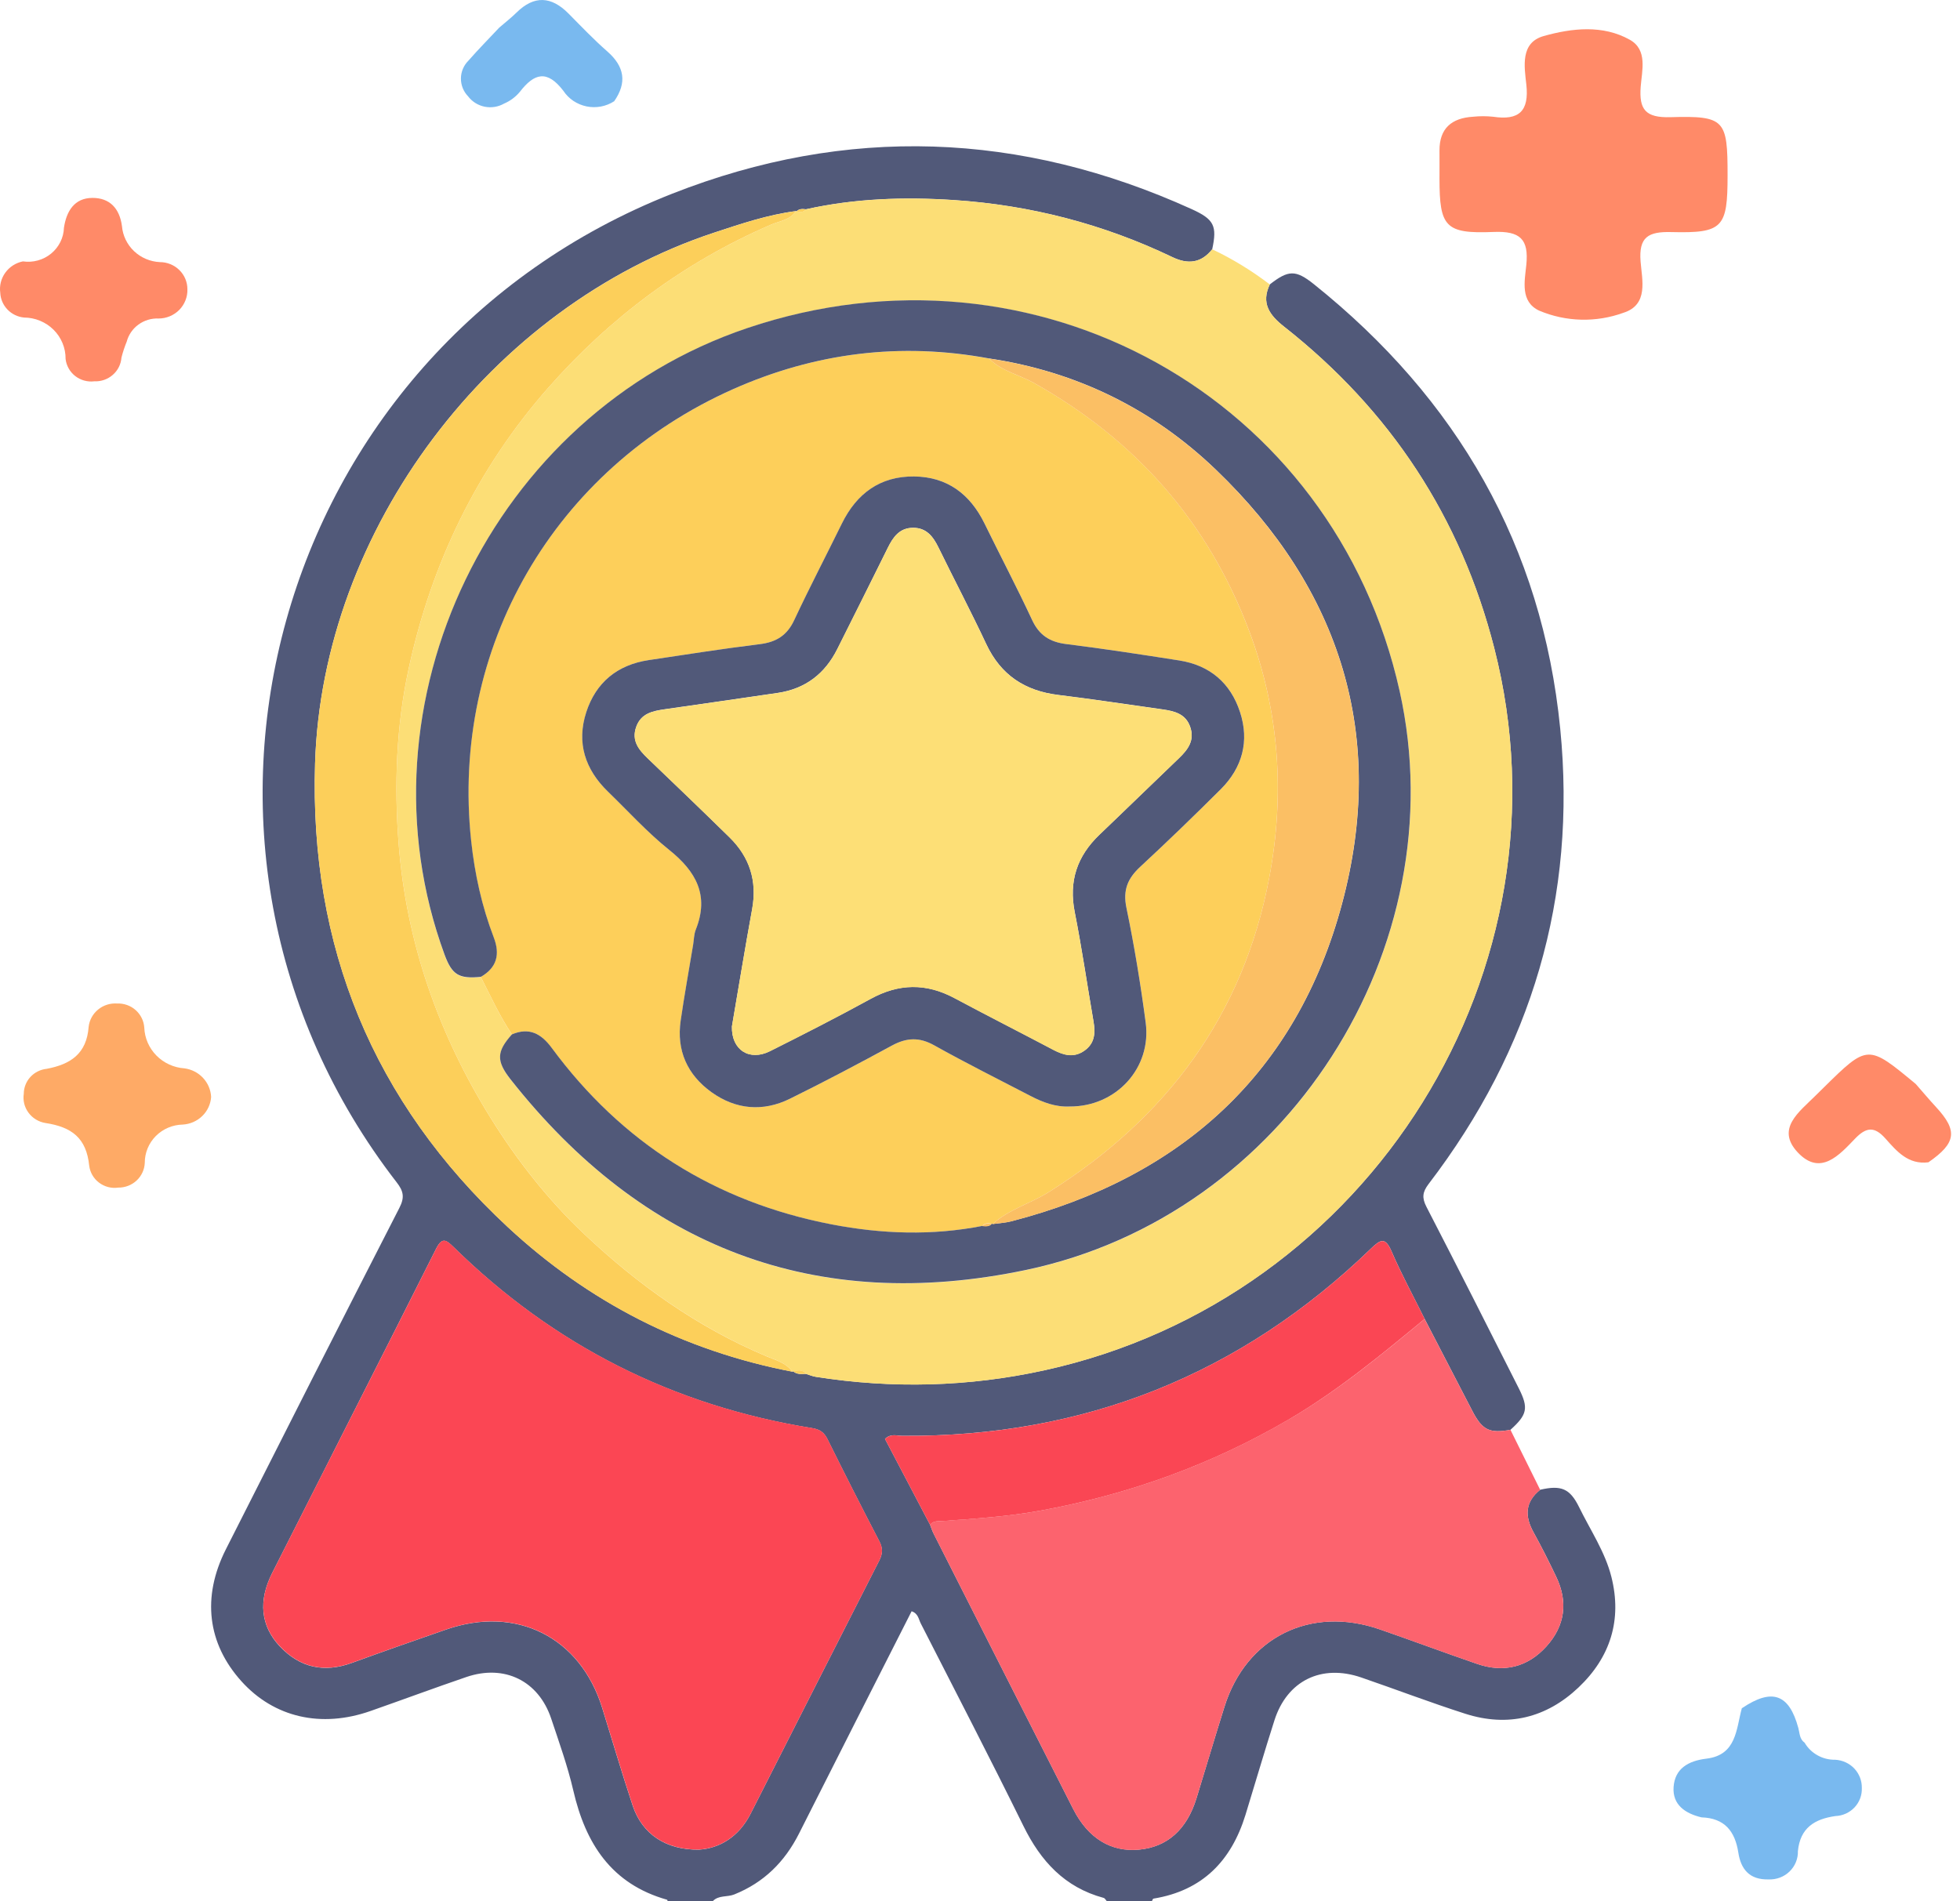
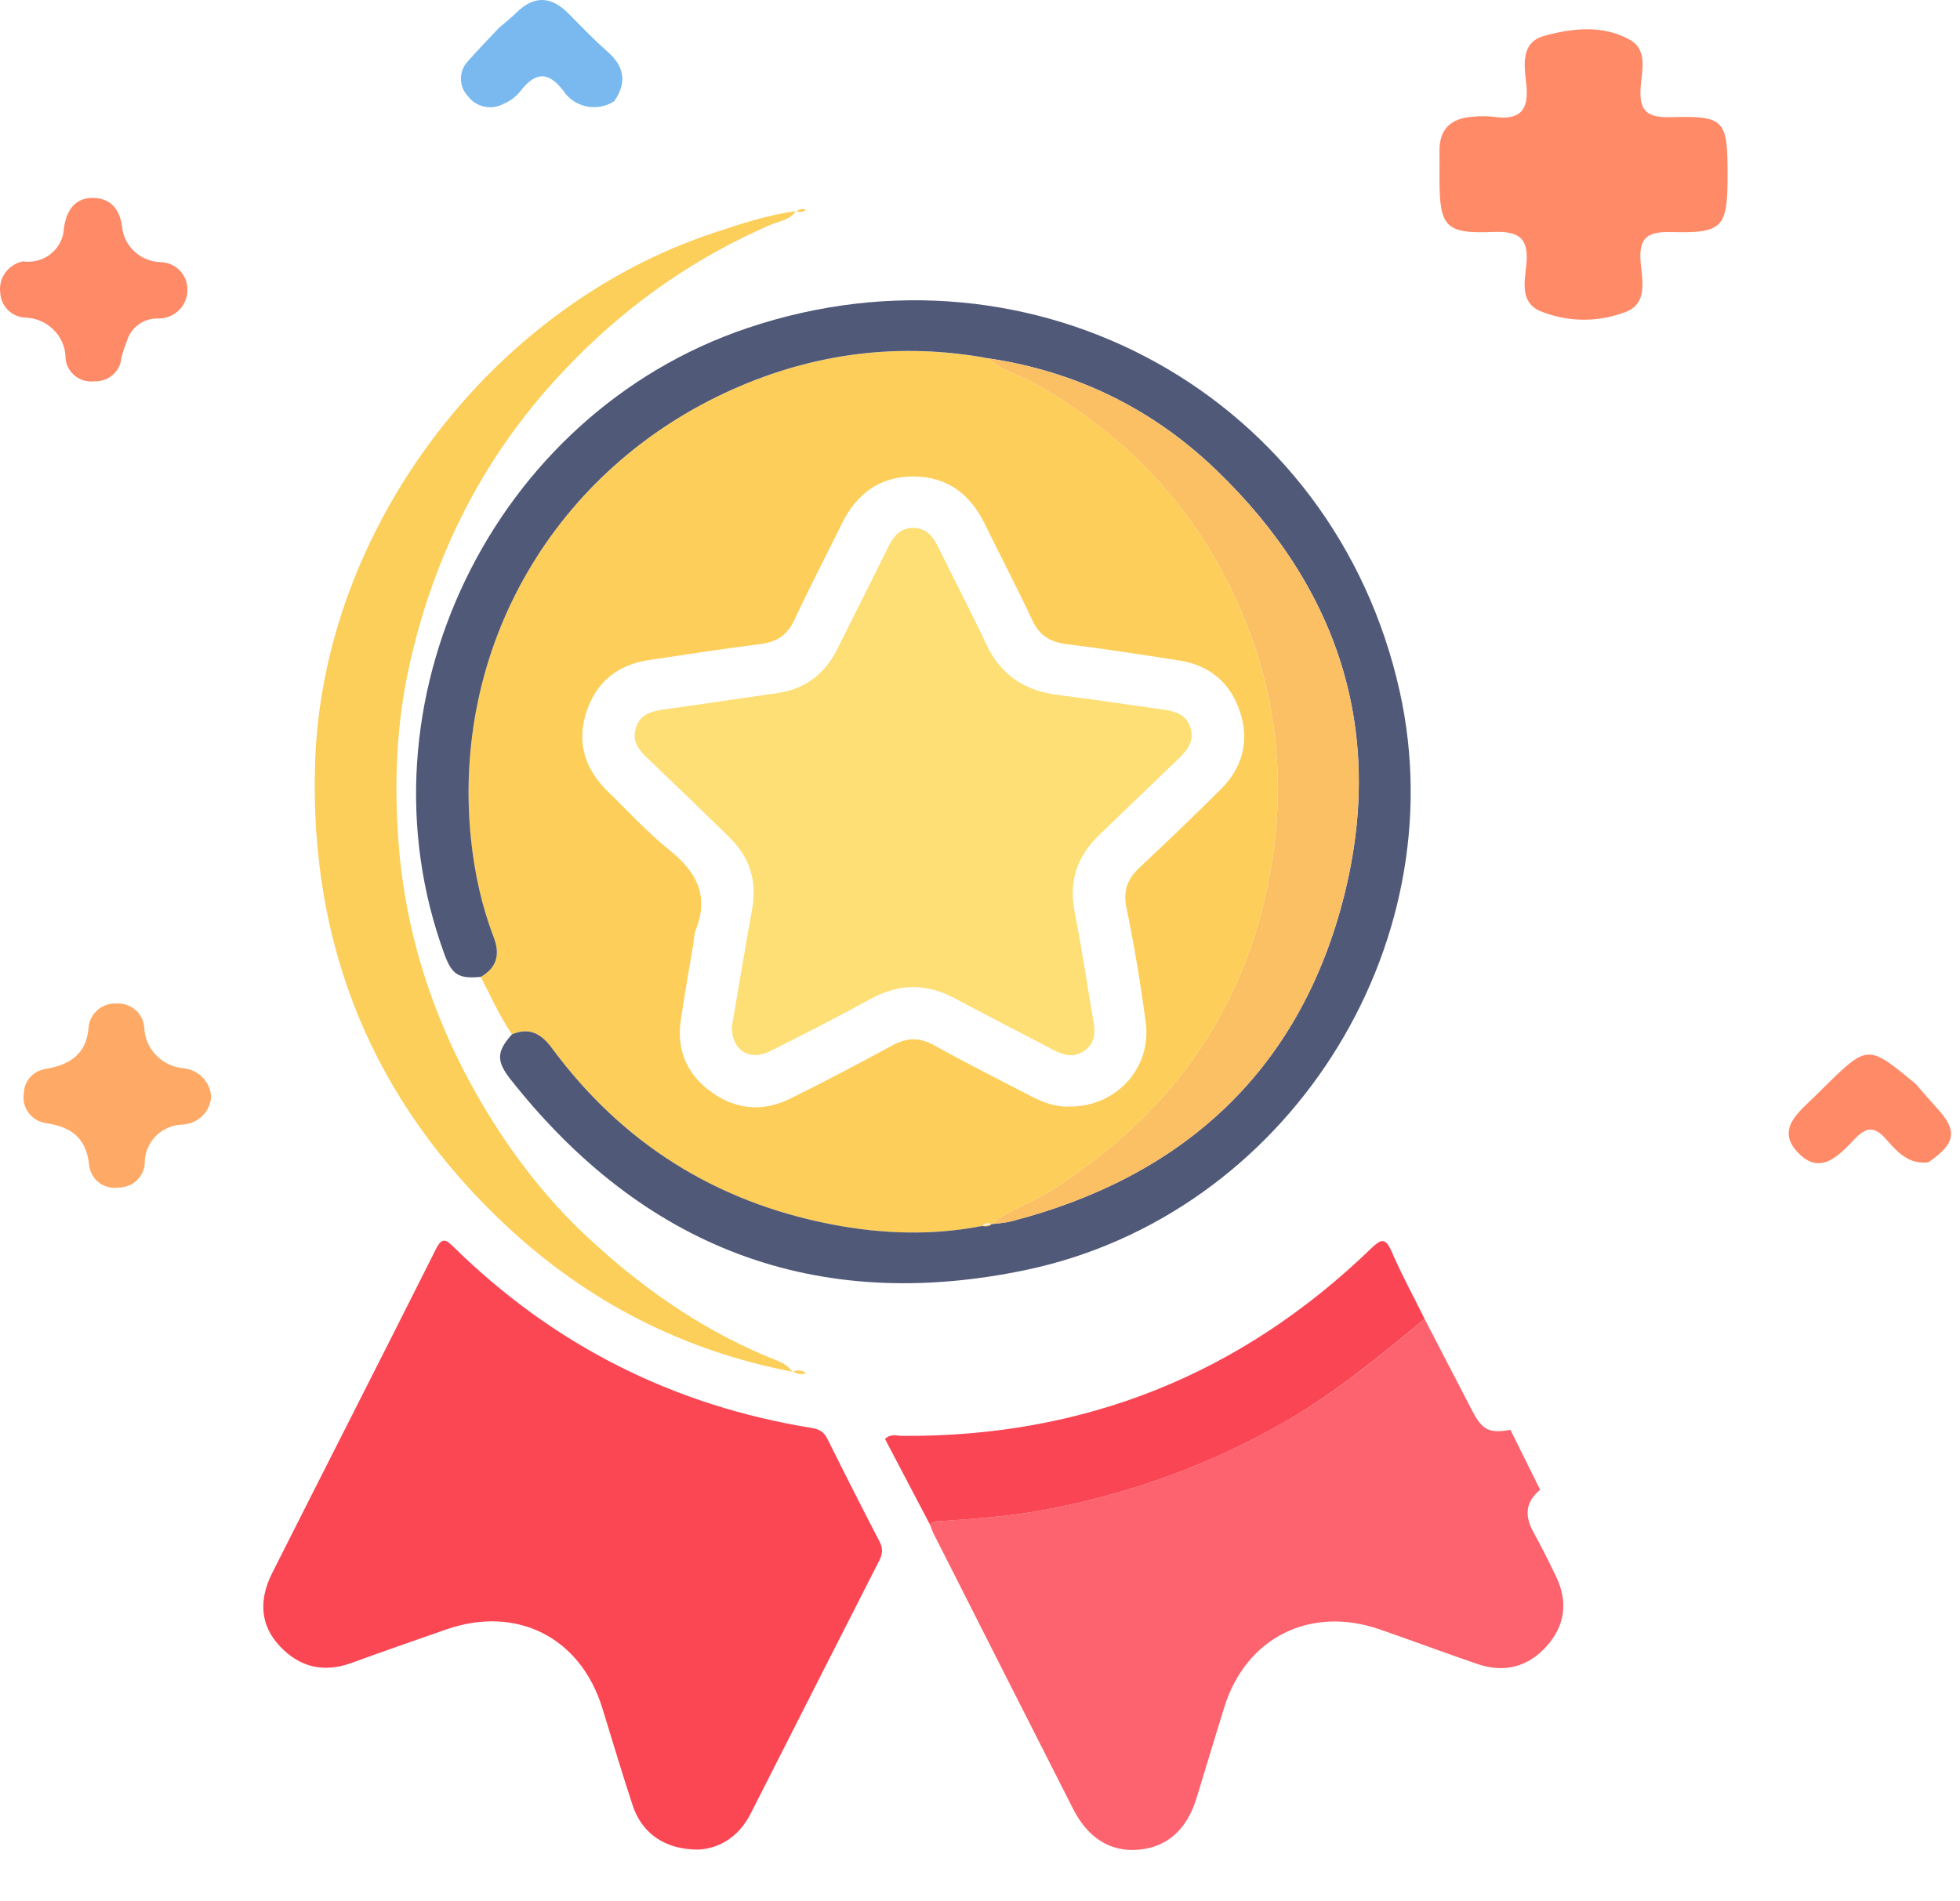
<svg xmlns="http://www.w3.org/2000/svg" width="67" height="65" viewBox="0 0 67 65" fill="none">
-   <path d="M58.164 62.131C57.608 61.998 57.17 61.703 57.209 61.099C57.251 60.468 57.702 60.2 58.329 60.124C59.364 60 59.346 59.118 59.542 58.401C60.572 57.705 61.158 57.906 61.474 59.077C61.523 59.257 61.513 59.455 61.689 59.579C61.794 59.759 61.947 59.908 62.131 60.01C62.314 60.113 62.523 60.165 62.734 60.161C62.983 60.174 63.218 60.282 63.388 60.462C63.557 60.642 63.649 60.88 63.644 61.126C63.649 61.247 63.629 61.368 63.587 61.482C63.544 61.596 63.479 61.701 63.395 61.79C63.311 61.879 63.21 61.951 63.098 62.002C62.986 62.053 62.864 62.081 62.741 62.086C62.023 62.189 61.538 62.492 61.459 63.284C61.463 63.413 61.439 63.542 61.39 63.662C61.341 63.782 61.267 63.891 61.173 63.982C61.079 64.073 60.967 64.144 60.844 64.19C60.721 64.236 60.59 64.257 60.458 64.252C59.8 64.269 59.509 63.9 59.422 63.333C59.309 62.606 58.955 62.156 58.164 62.131Z" fill="#79B9EF" />
  <path d="M65.92 39.736C65.226 39.823 64.836 39.355 64.449 38.921C64.077 38.503 63.796 38.529 63.415 38.925C62.877 39.484 62.23 40.223 61.454 39.398C60.696 38.59 61.502 38.014 62.05 37.468C62.142 37.376 62.235 37.285 62.328 37.194C63.847 35.698 63.847 35.698 65.487 37.058C65.717 37.32 65.941 37.587 66.178 37.844C66.93 38.655 66.873 39.076 65.92 39.736Z" fill="#FF8A68" />
  <path d="M7.217 37.504C7.2 37.75 7.092 37.981 6.914 38.154C6.736 38.327 6.5 38.431 6.25 38.446C5.902 38.452 5.57 38.593 5.326 38.838C5.083 39.083 4.948 39.412 4.949 39.754C4.94 39.983 4.84 40.2 4.671 40.358C4.502 40.516 4.277 40.603 4.043 40.601C3.927 40.618 3.81 40.611 3.696 40.582C3.583 40.552 3.477 40.501 3.385 40.431C3.292 40.361 3.215 40.273 3.157 40.173C3.1 40.073 3.063 39.963 3.049 39.849C2.952 38.903 2.452 38.529 1.551 38.392C1.319 38.354 1.112 38.227 0.974 38.04C0.835 37.853 0.778 37.62 0.813 37.392C0.814 37.18 0.895 36.975 1.039 36.818C1.184 36.661 1.383 36.562 1.597 36.54C2.414 36.385 2.962 36.024 3.03 35.106C3.056 34.875 3.171 34.664 3.352 34.515C3.532 34.366 3.764 34.292 3.999 34.307C4.234 34.297 4.463 34.378 4.637 34.532C4.811 34.687 4.917 34.902 4.932 35.132C4.946 35.49 5.094 35.829 5.347 36.086C5.6 36.343 5.941 36.499 6.304 36.524C6.549 36.556 6.775 36.672 6.941 36.851C7.108 37.03 7.206 37.261 7.217 37.504Z" fill="#FEAA66" />
  <path d="M17.066 0.944C17.262 0.774 17.468 0.615 17.652 0.434C18.262 -0.169 18.848 -0.129 19.436 0.465C19.87 0.904 20.297 1.353 20.761 1.759C21.348 2.274 21.439 2.825 20.995 3.461C20.858 3.55 20.704 3.611 20.542 3.642C20.38 3.672 20.213 3.671 20.052 3.638C19.891 3.605 19.738 3.541 19.601 3.45C19.465 3.359 19.349 3.242 19.259 3.106C18.702 2.378 18.264 2.5 17.77 3.14C17.625 3.315 17.44 3.452 17.23 3.542C17.03 3.656 16.794 3.693 16.567 3.648C16.341 3.602 16.139 3.476 16.001 3.293C15.841 3.128 15.754 2.908 15.756 2.68C15.758 2.452 15.851 2.234 16.014 2.072C16.351 1.686 16.714 1.32 17.066 0.944Z" fill="#79B9EF" />
  <path d="M0.783 8.936C0.954 8.961 1.128 8.95 1.294 8.904C1.46 8.858 1.615 8.779 1.747 8.67C1.88 8.561 1.987 8.426 2.063 8.274C2.139 8.121 2.181 7.955 2.186 7.785C2.271 7.222 2.541 6.768 3.158 6.766C3.745 6.763 4.088 7.118 4.169 7.731C4.197 8.055 4.343 8.359 4.582 8.586C4.82 8.812 5.134 8.945 5.466 8.961C5.589 8.961 5.712 8.985 5.826 9.032C5.94 9.078 6.044 9.147 6.131 9.233C6.219 9.319 6.288 9.421 6.335 9.533C6.382 9.646 6.407 9.766 6.406 9.888C6.411 10.017 6.388 10.147 6.34 10.268C6.293 10.389 6.221 10.5 6.129 10.594C6.037 10.687 5.926 10.761 5.805 10.812C5.683 10.863 5.552 10.889 5.42 10.889C5.173 10.878 4.931 10.952 4.733 11.096C4.535 11.24 4.393 11.447 4.331 11.681C4.259 11.858 4.199 12.04 4.152 12.225C4.135 12.453 4.029 12.665 3.855 12.816C3.682 12.968 3.455 13.047 3.223 13.036C3.107 13.05 2.99 13.041 2.878 13.01C2.766 12.979 2.662 12.926 2.57 12.855C2.479 12.784 2.403 12.695 2.347 12.595C2.291 12.495 2.255 12.385 2.242 12.272C2.244 12.087 2.209 11.904 2.138 11.732C2.068 11.561 1.964 11.405 1.832 11.274C1.7 11.142 1.543 11.038 1.369 10.966C1.196 10.894 1.01 10.857 0.822 10.856C0.606 10.835 0.405 10.738 0.256 10.583C0.107 10.428 0.019 10.226 0.009 10.012C-0.025 9.77 0.036 9.524 0.18 9.324C0.323 9.124 0.539 8.985 0.783 8.936Z" fill="#FF8A68" />
  <path d="M59.055 5.993C59.055 7.781 58.9 7.978 57.135 7.934C56.336 7.913 56.017 8.107 56.081 8.939C56.13 9.573 56.363 10.421 55.489 10.695C54.557 11.032 53.53 11.006 52.617 10.621C51.959 10.315 52.119 9.607 52.175 9.056C52.264 8.177 51.967 7.892 51.052 7.93C49.403 7.999 49.208 7.751 49.207 6.114C49.207 5.792 49.21 5.47 49.207 5.148C49.203 4.392 49.619 4.035 50.354 3.991C50.582 3.967 50.812 3.967 51.041 3.991C51.931 4.125 52.274 3.796 52.176 2.894C52.108 2.277 51.962 1.458 52.771 1.232C53.732 0.962 54.79 0.84 55.716 1.361C56.328 1.706 56.127 2.413 56.085 2.965C56.025 3.747 56.252 4.03 57.1 4.006C58.964 3.953 59.056 4.092 59.055 5.993Z" fill="#FF8A68" />
-   <path d="M52.649 50.93C53.367 50.766 53.665 50.885 53.981 51.528C54.365 52.314 54.867 53.052 55.083 53.908C55.453 55.377 55.05 56.658 53.957 57.692C52.861 58.729 51.545 59.055 50.088 58.588C48.895 58.206 47.722 57.757 46.537 57.35C45.173 56.88 43.999 57.456 43.565 58.813C43.221 59.887 42.906 60.971 42.574 62.049C42.091 63.612 41.109 64.636 39.428 64.909C39.406 64.913 39.392 64.969 39.375 65C38.862 65 38.35 65 37.838 65C37.802 64.961 37.772 64.897 37.727 64.884C36.394 64.524 35.576 63.627 34.986 62.428C33.843 60.106 32.651 57.807 31.475 55.501C31.401 55.357 31.389 55.16 31.162 55.085C29.875 57.623 28.589 60.153 27.312 62.687C26.826 63.649 26.117 64.357 25.1 64.766C24.856 64.864 24.561 64.783 24.361 65C23.848 65 23.336 65 22.824 65C22.817 64.981 22.814 64.95 22.803 64.947C20.894 64.408 20.015 63.02 19.597 61.21C19.404 60.378 19.113 59.567 18.842 58.755C18.41 57.461 17.243 56.888 15.941 57.333C14.847 57.707 13.762 58.11 12.67 58.493C10.978 59.088 9.367 58.715 8.253 57.478C7.092 56.188 6.895 54.603 7.72 52.969C9.689 49.073 11.661 45.179 13.653 41.293C13.838 40.934 13.792 40.72 13.562 40.424C4.614 28.865 9.298 12.006 22.981 6.621C28.951 4.273 34.893 4.499 40.735 7.149C41.506 7.499 41.609 7.724 41.438 8.52C41.063 8.995 40.611 9.046 40.078 8.79C37.715 7.658 35.218 7.01 32.601 6.838C30.906 6.727 29.218 6.782 27.552 7.154C27.436 7.14 27.321 7.13 27.23 7.224L27.203 7.216C26.243 7.341 25.333 7.649 24.419 7.95C16.759 10.478 11.015 18.107 10.77 26.099C10.578 32.355 12.749 37.666 17.358 41.949C20.112 44.509 23.363 46.176 27.088 46.893L27.112 46.882C27.241 46.996 27.399 46.974 27.553 46.97C27.665 47.004 27.775 47.053 27.889 47.07C30.504 47.48 33.105 47.415 35.695 46.848C46.852 44.404 53.883 33.122 51.077 22.15C49.935 17.687 47.53 14.028 43.895 11.167C43.392 10.772 43.103 10.36 43.406 9.724C44.038 9.231 44.287 9.215 44.91 9.713C49.812 13.637 52.716 18.669 53.334 24.909C53.905 30.671 52.362 35.868 48.832 40.481C48.626 40.752 48.602 40.95 48.76 41.256C49.825 43.317 50.87 45.388 51.916 47.459C52.259 48.138 52.207 48.364 51.633 48.881C50.914 49.012 50.67 48.892 50.328 48.233C49.784 47.187 49.243 46.139 48.701 45.093C48.321 44.326 47.91 43.57 47.571 42.786C47.352 42.28 47.193 42.369 46.86 42.69C42.405 46.992 37.065 49.131 30.837 49.087C30.657 49.086 30.454 49 30.252 49.192C30.766 50.171 31.28 51.15 31.794 52.129C31.836 52.237 31.871 52.348 31.925 52.451C33.511 55.584 35.096 58.718 36.687 61.847C37.196 62.848 37.977 63.321 38.935 63.234C39.9 63.145 40.57 62.55 40.901 61.475C41.222 60.432 41.53 59.386 41.858 58.346C42.602 55.974 44.798 54.882 47.17 55.705C48.283 56.091 49.387 56.503 50.5 56.886C51.411 57.198 52.221 56.994 52.861 56.288C53.501 55.58 53.609 54.764 53.194 53.899C52.95 53.388 52.697 52.882 52.423 52.387C52.116 51.833 52.13 51.347 52.649 50.93ZM23.893 63.235C24.599 63.19 25.256 62.797 25.655 62.013C27.123 59.125 28.584 56.235 30.056 53.35C30.176 53.116 30.179 52.929 30.06 52.696C29.457 51.536 28.865 50.371 28.285 49.2C28.168 48.964 28.021 48.866 27.755 48.823C23.007 48.058 18.924 45.991 15.507 42.636C15.236 42.371 15.107 42.294 14.899 42.708C13.043 46.404 11.164 50.09 9.301 53.783C8.822 54.734 8.913 55.588 9.559 56.279C10.247 57.012 11.073 57.2 12.03 56.85C13.099 56.46 14.174 56.083 15.249 55.71C17.655 54.875 19.835 55.972 20.585 58.39C20.932 59.506 21.26 60.629 21.629 61.736C21.952 62.697 22.753 63.248 23.893 63.235Z" fill="#515979" />
-   <path d="M27.204 7.219L27.231 7.226C27.351 7.259 27.464 7.261 27.552 7.156C29.219 6.785 30.907 6.728 32.602 6.841C35.218 7.013 37.716 7.661 40.079 8.793C40.612 9.047 41.064 8.996 41.439 8.523C42.138 8.854 42.792 9.257 43.407 9.725C43.102 10.362 43.392 10.773 43.895 11.168C47.531 14.029 49.936 17.688 51.078 22.151C53.884 33.121 46.853 44.405 35.696 46.849C33.108 47.416 30.506 47.483 27.89 47.071C27.774 47.052 27.666 47.005 27.554 46.971C27.433 46.815 27.272 46.852 27.112 46.883L27.089 46.894C26.871 46.585 26.51 46.496 26.195 46.363C23.852 45.375 21.819 43.927 19.99 42.205C18.738 41.024 17.676 39.67 16.766 38.207C14.975 35.327 13.888 32.198 13.627 28.834C13.473 26.842 13.544 24.829 13.973 22.852C14.752 19.265 16.298 16.037 18.73 13.271C20.846 10.865 23.376 8.969 26.348 7.684C26.646 7.556 27.002 7.528 27.204 7.219ZM16.437 33.404C16.776 34.067 17.083 34.746 17.501 35.368C16.981 35.952 16.954 36.271 17.453 36.905C21.978 42.645 27.872 44.934 35.07 43.423C43.971 41.555 49.799 32.41 47.847 23.637C45.609 13.581 35.398 7.898 25.542 11.224C16.823 14.168 12.045 24.059 15.196 32.643C15.45 33.336 15.68 33.477 16.437 33.404Z" fill="#FCDE76" />
  <path d="M48.7 45.094C49.243 46.142 49.783 47.188 50.327 48.234C50.669 48.893 50.914 49.013 51.633 48.882C51.971 49.566 52.31 50.249 52.649 50.933C52.131 51.349 52.117 51.835 52.422 52.388C52.697 52.883 52.949 53.391 53.193 53.9C53.608 54.763 53.501 55.581 52.861 56.289C52.221 56.995 51.41 57.199 50.499 56.887C49.385 56.504 48.283 56.094 47.17 55.706C44.797 54.883 42.601 55.975 41.857 58.347C41.531 59.389 41.222 60.435 40.9 61.477C40.569 62.551 39.899 63.146 38.934 63.235C37.976 63.324 37.196 62.851 36.686 61.848C35.096 58.717 33.51 55.585 31.924 52.452C31.872 52.349 31.837 52.236 31.793 52.13C31.903 51.98 32.069 52.012 32.223 51.999C33.335 51.918 34.446 51.848 35.543 51.648C38.559 51.1 41.392 50.081 44.042 48.534C45.727 47.553 47.211 46.323 48.7 45.094Z" fill="#FC636E" />
  <path d="M23.893 63.232C22.752 63.244 21.951 62.693 21.631 61.733C21.262 60.624 20.934 59.501 20.587 58.386C19.837 55.969 17.657 54.871 15.251 55.707C14.176 56.08 13.101 56.456 12.032 56.846C11.075 57.196 10.249 57.009 9.562 56.275C8.915 55.585 8.824 54.731 9.303 53.78C11.165 50.086 13.046 46.401 14.901 42.705C15.109 42.291 15.238 42.367 15.509 42.633C18.926 45.987 23.01 48.053 27.757 48.82C28.023 48.864 28.168 48.961 28.287 49.196C28.867 50.367 29.459 51.532 30.062 52.693C30.183 52.925 30.178 53.113 30.059 53.347C28.586 56.231 27.125 59.122 25.657 62.009C25.258 62.793 24.599 63.187 23.893 63.232Z" fill="#FB4654" />
  <path d="M27.204 7.219C27.002 7.526 26.646 7.554 26.346 7.684C23.375 8.969 20.845 10.865 18.729 13.271C16.297 16.039 14.75 19.267 13.971 22.854C13.543 24.829 13.472 26.842 13.626 28.836C13.886 32.2 14.976 35.329 16.765 38.209C17.674 39.672 18.737 41.026 19.989 42.206C21.817 43.93 23.851 45.378 26.194 46.365C26.509 46.498 26.87 46.587 27.087 46.896C23.362 46.181 20.112 44.511 17.358 41.953C12.748 37.67 10.577 32.359 10.77 26.103C11.015 18.109 16.76 10.481 24.42 7.953C25.334 7.651 26.244 7.345 27.204 7.219Z" fill="#FCCF5A" />
  <path d="M48.7 45.091C47.21 46.32 45.726 47.551 44.043 48.535C41.394 50.082 38.56 51.1 35.544 51.648C34.447 51.848 33.334 51.919 32.224 52C32.07 52.011 31.904 51.981 31.794 52.131C31.28 51.152 30.766 50.173 30.252 49.194C30.454 49.002 30.657 49.087 30.837 49.089C37.064 49.131 42.405 46.992 46.86 42.691C47.193 42.371 47.352 42.282 47.571 42.788C47.908 43.569 48.32 44.323 48.7 45.091Z" fill="#FA4654" />
  <path d="M27.111 46.879C27.27 46.848 27.43 46.811 27.553 46.967C27.398 46.972 27.241 46.993 27.111 46.879Z" fill="#FCCF5A" />
  <path d="M27.552 7.157C27.464 7.262 27.35 7.26 27.23 7.228C27.322 7.134 27.435 7.143 27.552 7.157Z" fill="#FCCF5A" />
  <path d="M17.5 35.363C17.082 34.741 16.775 34.062 16.436 33.398C16.986 33.077 17.095 32.625 16.874 32.049C16.468 30.987 16.225 29.882 16.103 28.756C15.394 22.16 18.936 16.032 25.053 13.309C27.854 12.061 30.779 11.694 33.81 12.258C34.233 12.688 34.833 12.807 35.341 13.09C38.833 15.045 41.306 17.856 42.704 21.579C43.735 24.322 43.926 27.152 43.386 30.013C42.499 34.696 39.892 38.216 35.855 40.752C35.226 41.147 34.488 41.344 33.927 41.848L33.9 41.837C33.782 41.811 33.668 41.806 33.581 41.912C31.857 42.249 30.131 42.19 28.419 41.859C24.44 41.089 21.249 39.069 18.856 35.825C18.5 35.336 18.093 35.111 17.5 35.363ZM36.567 37.83C38.152 37.838 39.375 36.515 39.165 34.952C38.99 33.639 38.774 32.329 38.506 31.031C38.382 30.428 38.552 30.032 38.978 29.635C39.911 28.767 40.828 27.881 41.732 26.982C42.474 26.242 42.715 25.341 42.391 24.344C42.068 23.354 41.361 22.744 40.311 22.58C39.028 22.38 37.745 22.18 36.457 22.021C35.891 21.95 35.527 21.719 35.284 21.198C34.766 20.084 34.193 18.994 33.653 17.892C33.162 16.892 32.379 16.3 31.247 16.29C30.087 16.279 29.284 16.874 28.783 17.893C28.241 18.996 27.67 20.087 27.151 21.201C26.907 21.724 26.54 21.952 25.975 22.022C24.706 22.18 23.442 22.378 22.177 22.567C21.102 22.728 20.371 23.331 20.043 24.346C19.704 25.392 19.999 26.306 20.785 27.066C21.476 27.735 22.125 28.453 22.873 29.052C23.797 29.793 24.255 30.611 23.787 31.779C23.724 31.938 23.724 32.123 23.696 32.296C23.552 33.161 23.396 34.025 23.27 34.893C23.122 35.913 23.494 36.745 24.325 37.34C25.157 37.938 26.082 38.018 27.005 37.563C28.184 36.982 29.346 36.367 30.501 35.741C30.996 35.472 31.43 35.453 31.937 35.738C33.016 36.34 34.122 36.892 35.219 37.463C35.64 37.683 36.077 37.854 36.567 37.83Z" fill="#FDCF5A" />
  <path d="M17.5 35.362C18.093 35.112 18.5 35.337 18.859 35.823C21.251 39.066 24.443 41.087 28.422 41.857C30.134 42.188 31.86 42.249 33.585 41.91C33.7 41.922 33.815 41.933 33.903 41.835L33.93 41.846C34.145 41.815 34.362 41.805 34.57 41.752C40.403 40.242 44.328 36.671 45.877 30.893C47.406 25.182 45.847 20.168 41.563 16.056C39.408 13.987 36.806 12.703 33.814 12.255C30.782 11.691 27.858 12.06 25.056 13.306C18.94 16.029 15.396 22.157 16.107 28.753C16.228 29.879 16.471 30.985 16.878 32.047C17.099 32.623 16.99 33.076 16.439 33.396C15.683 33.469 15.453 33.329 15.197 32.636C12.043 24.053 16.823 14.16 25.54 11.218C35.396 7.892 45.607 13.575 47.846 23.631C49.797 32.403 43.969 41.549 35.068 43.417C27.87 44.927 21.976 42.639 17.452 36.899C16.953 36.265 16.98 35.944 17.5 35.362Z" fill="#515979" />
-   <path d="M36.567 37.828C36.077 37.852 35.64 37.683 35.218 37.463C34.12 36.893 33.014 36.34 31.935 35.737C31.428 35.453 30.996 35.472 30.499 35.74C29.344 36.367 28.182 36.982 27.003 37.563C26.081 38.017 25.155 37.936 24.323 37.34C23.492 36.743 23.12 35.912 23.268 34.892C23.394 34.024 23.55 33.161 23.694 32.296C23.722 32.122 23.722 31.938 23.785 31.779C24.252 30.611 23.795 29.792 22.871 29.052C22.124 28.454 21.474 27.734 20.784 27.066C19.997 26.304 19.702 25.39 20.041 24.346C20.371 23.331 21.102 22.728 22.176 22.567C23.44 22.378 24.704 22.178 25.973 22.022C26.536 21.952 26.905 21.724 27.149 21.2C27.67 20.087 28.239 18.997 28.781 17.893C29.284 16.873 30.085 16.278 31.245 16.289C32.378 16.3 33.16 16.892 33.651 17.891C34.191 18.995 34.764 20.084 35.282 21.197C35.525 21.719 35.889 21.95 36.455 22.02C37.743 22.18 39.028 22.378 40.309 22.579C41.361 22.743 42.066 23.354 42.389 24.344C42.714 25.339 42.471 26.241 41.73 26.982C40.828 27.881 39.911 28.768 38.976 29.635C38.55 30.03 38.38 30.428 38.505 31.031C38.774 32.328 38.989 33.639 39.163 34.952C39.375 36.514 38.151 37.838 36.567 37.828ZM25.02 35.089C24.999 35.901 25.622 36.285 26.32 35.936C27.477 35.356 28.63 34.768 29.765 34.146C30.728 33.618 31.661 33.604 32.627 34.121C33.75 34.722 34.888 35.298 36.015 35.894C36.367 36.079 36.714 36.168 37.067 35.92C37.425 35.67 37.448 35.316 37.382 34.927C37.166 33.679 36.985 32.425 36.739 31.182C36.529 30.127 36.818 29.266 37.587 28.532C38.495 27.667 39.392 26.789 40.298 25.923C40.612 25.623 40.849 25.306 40.683 24.842C40.527 24.402 40.147 24.31 39.747 24.252C38.558 24.085 37.373 23.904 36.182 23.758C35.033 23.619 34.212 23.076 33.715 22.02C33.194 20.908 32.621 19.822 32.082 18.718C31.899 18.344 31.671 18.04 31.212 18.043C30.752 18.044 30.531 18.357 30.348 18.728C29.78 19.882 29.2 21.032 28.625 22.183C28.204 23.027 27.537 23.547 26.587 23.688C25.302 23.877 24.018 24.061 22.734 24.245C22.314 24.306 21.911 24.383 21.747 24.853C21.583 25.322 21.834 25.629 22.144 25.927C23.079 26.822 24.012 27.718 24.936 28.623C25.628 29.3 25.887 30.116 25.712 31.078C25.462 32.439 25.24 33.806 25.02 35.089Z" fill="#515979" />
  <path d="M33.81 12.258C36.803 12.706 39.407 13.99 41.56 16.059C45.844 20.17 47.403 25.185 45.873 30.895C44.327 36.673 40.4 40.245 34.567 41.755C34.359 41.808 34.142 41.819 33.927 41.849C34.488 41.343 35.226 41.146 35.855 40.752C39.891 38.216 42.5 34.695 43.386 30.013C43.927 27.152 43.736 24.323 42.705 21.579C41.305 17.856 38.831 15.047 35.341 13.09C34.835 12.807 34.235 12.69 33.81 12.258Z" fill="#FBBF64" />
-   <path d="M33.901 41.844C33.812 41.941 33.697 41.932 33.582 41.919C33.669 41.813 33.782 41.818 33.901 41.844Z" fill="#FBBF64" />
+   <path d="M33.901 41.844C33.812 41.941 33.697 41.932 33.582 41.919Z" fill="#FBBF64" />
  <path d="M25.02 35.092C25.24 33.806 25.463 32.442 25.71 31.081C25.885 30.121 25.627 29.306 24.934 28.627C24.011 27.721 23.077 26.825 22.143 25.931C21.831 25.633 21.581 25.326 21.745 24.857C21.909 24.389 22.313 24.31 22.732 24.25C24.017 24.065 25.302 23.881 26.585 23.692C27.536 23.553 28.203 23.032 28.623 22.187C29.197 21.036 29.779 19.886 30.346 18.732C30.529 18.361 30.75 18.048 31.21 18.047C31.669 18.045 31.898 18.348 32.081 18.721C32.62 19.824 33.192 20.912 33.714 22.024C34.209 23.08 35.032 23.622 36.181 23.762C37.371 23.908 38.558 24.089 39.745 24.256C40.146 24.312 40.526 24.406 40.682 24.846C40.846 25.308 40.611 25.625 40.297 25.927C39.391 26.793 38.493 27.671 37.586 28.536C36.816 29.27 36.528 30.131 36.737 31.186C36.983 32.428 37.165 33.683 37.38 34.931C37.448 35.32 37.423 35.676 37.065 35.924C36.711 36.171 36.365 36.083 36.014 35.898C34.887 35.303 33.75 34.726 32.626 34.125C31.661 33.608 30.726 33.622 29.763 34.15C28.628 34.772 27.476 35.362 26.319 35.94C25.623 36.288 24.999 35.905 25.02 35.092Z" fill="#FDDF76" />
</svg>